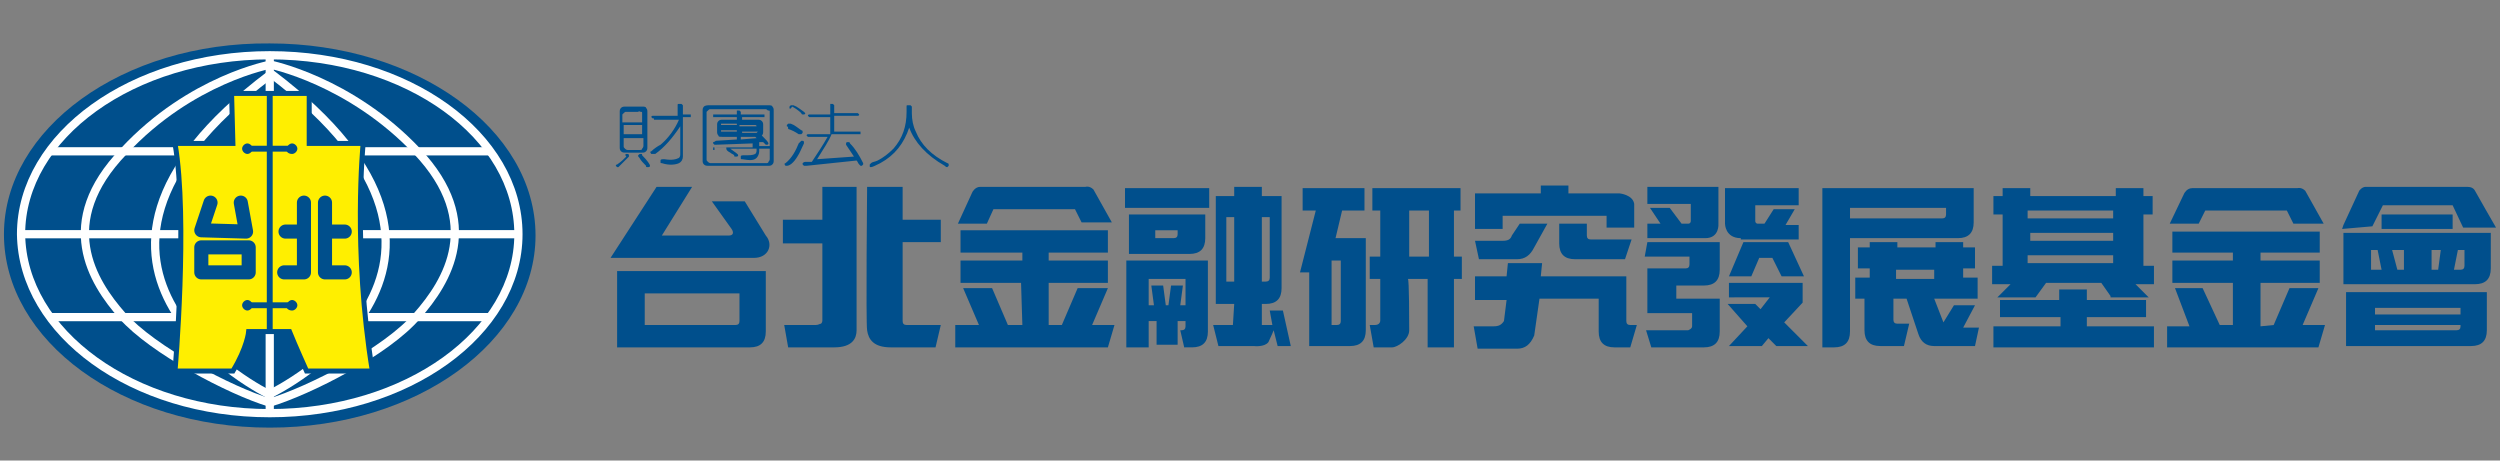
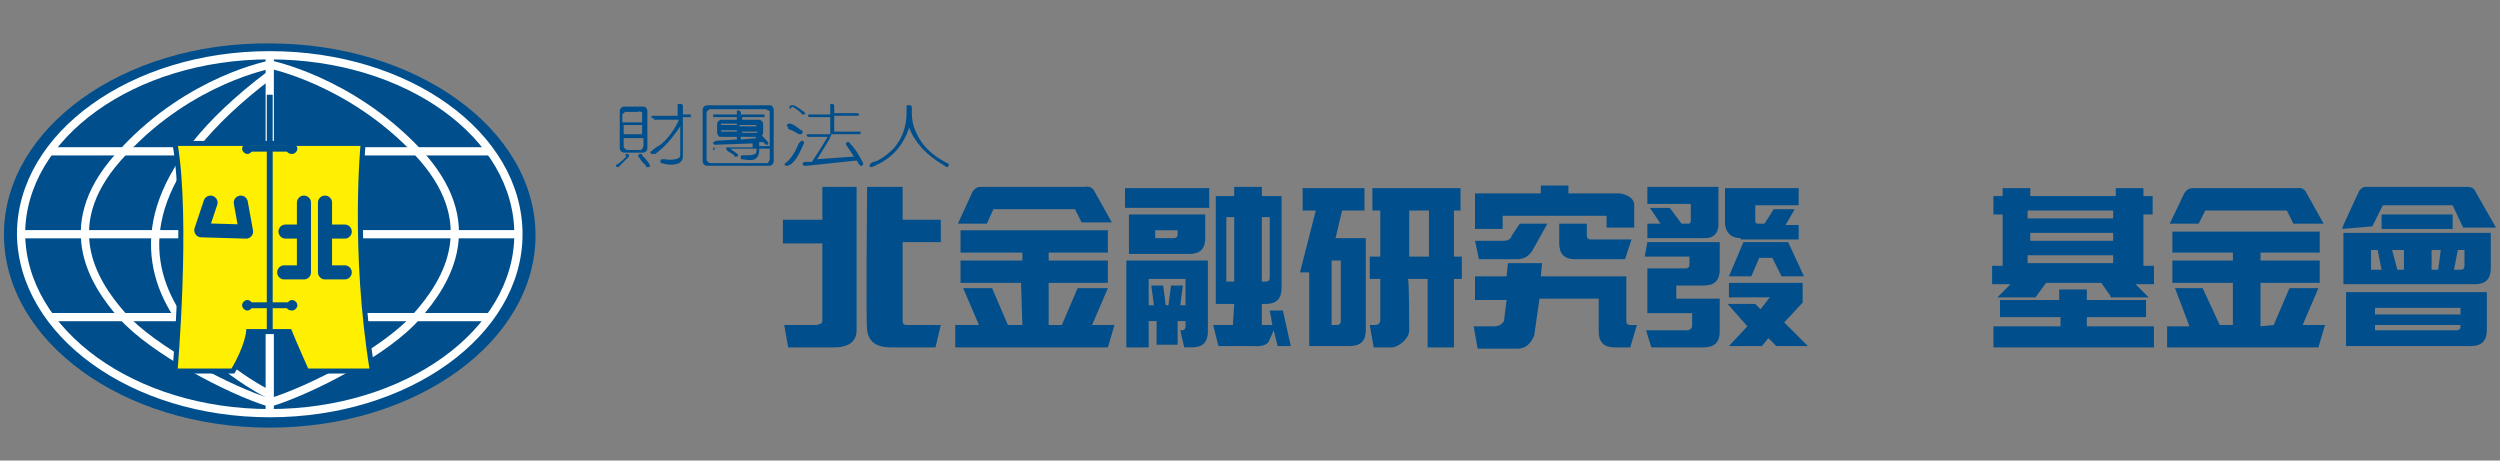
<svg xmlns="http://www.w3.org/2000/svg" version="1.1" id="圖層_1" x="0px" y="0px" width="190px" height="35px" viewBox="0 0 190 35" style="enable-background:new 0 0 190 35;" xml:space="preserve">
  <rect x="0" y="0" width="190" height="35" fill="#808080" stroke="none" />
  <style type="text/css">
	.st0{fill:#FFFFFF;}
	.st1{fill:#231815;stroke:#FFFFFF;stroke-width:7.203;stroke-linejoin:round;stroke-miterlimit:10;}
	.st2{fill:url(#SVGID_1_);stroke:#FFFFFF;stroke-width:7.203;stroke-linejoin:round;}
	.st3{fill:#FFFFFF;stroke:#FFFFFF;stroke-width:7.203;stroke-linejoin:round;}
	.st4{fill:none;stroke:#FFFFFF;stroke-width:7.203;stroke-linecap:round;stroke-linejoin:round;}
	.st5{fill:none;stroke:#FFFFFF;stroke-width:7.203;stroke-linejoin:round;}
	
		.st6{fill:url(#SVGID_00000054231508330005711520000007412527140081106332_);stroke:#FFFFFF;stroke-width:7.203;stroke-linejoin:round;}
	
		.st7{fill:url(#SVGID_00000051385991408368961260000017298297622591528832_);stroke:#FFFFFF;stroke-width:7.203;stroke-linejoin:round;}
	
		.st8{fill:url(#SVGID_00000110443488654452317030000004854190771056271509_);stroke:#FFFFFF;stroke-width:7.203;stroke-linejoin:round;}
	
		.st9{fill:url(#SVGID_00000129892261984146616010000005263252358462214785_);stroke:#FFFFFF;stroke-width:7.203;stroke-linejoin:round;}
	
		.st10{fill:url(#SVGID_00000033350158043080313510000005159224343322760609_);stroke:#FFFFFF;stroke-width:7.203;stroke-linejoin:round;}
	
		.st11{fill:url(#SVGID_00000035519640967879309020000015765608462289532043_);stroke:#FFFFFF;stroke-width:7.203;stroke-linejoin:round;}
	.st12{fill:#231815;}
	.st13{fill:url(#SVGID_00000030475735375654676510000001002851054116145578_);}
	.st14{fill:#FFFFFF;stroke:#FFFFFF;stroke-width:0.578;}
	.st15{fill:none;stroke:#FFFFFF;stroke-width:4.442;stroke-linecap:round;stroke-linejoin:round;}
	.st16{fill:none;stroke:#FFFFFF;stroke-width:1.777;}
	.st17{fill:#FFFFFF;stroke:#FFFFFF;stroke-width:0.888;}
	.st18{fill:url(#SVGID_00000144322870791600502080000008927553264240349374_);}
	.st19{fill:url(#SVGID_00000047767483844312061240000002488027806985534635_);}
	.st20{fill:url(#SVGID_00000031209440494357779350000010093811276195400357_);}
	.st21{fill:url(#SVGID_00000030488668777406677750000014892889433890249634_);}
	.st22{fill:url(#SVGID_00000157297827970752178630000004787702802275602106_);}
	.st23{fill:url(#SVGID_00000026136832140845337810000007750058055843084956_);}
	.st24{fill-rule:evenodd;clip-rule:evenodd;fill:#FFFFFF;}
	.st25{fill-rule:evenodd;clip-rule:evenodd;fill:#DEB751;}
	.st26{opacity:0.2;fill-rule:evenodd;clip-rule:evenodd;fill:#0D1525;}
	.st27{fill:#055A60;}
	.st28{fill:#7EBD5F;}
	.st29{fill:none;}
	.st30{fill:#006192;}
	.st31{fill:#B62F2A;}
	.st32{fill:#004C97;}
	.st33{fill:#002F7C;}
	.st34{fill:#44AF35;}
	
		.st35{clip-path:url(#SVGID_00000027582781182308902330000002100298498607656119_);fill:url(#SVGID_00000011727287146849864540000014497795713087691450_);}
	
		.st36{clip-path:url(#SVGID_00000170962894004009279490000013638547229142060177_);fill:url(#SVGID_00000164494164508930768170000003830424713754361757_);}
	
		.st37{clip-path:url(#SVGID_00000098215319385452916250000013003736198795302065_);fill:url(#SVGID_00000095296870308555876590000012648269034931851143_);}
	.st38{fill:#004F8C;}
	.st39{fill:none;stroke:#FFFFFF;stroke-width:0.625;}
	.st40{fill:#FFEF00;stroke:#004F8C;stroke-width:0.382;stroke-miterlimit:10;}
	.st41{fill:none;stroke:#004F8C;stroke-width:0.447;}
	.st42{fill:none;stroke:#004F8C;stroke-width:1.072;stroke-linecap:round;stroke-linejoin:round;}
	.st43{fill:#CE000E;}
	.st44{fill:#464D4D;}
	.st45{fill:none;stroke:#464D4D;stroke-width:0.217;}
	.st46{fill-rule:evenodd;clip-rule:evenodd;fill:#E30B16;}
	.st47{fill:#221714;}
	.st48{fill:#EB6100;}
	.st49{fill:#E96000;}
	
		.st50{clip-path:url(#SVGID_00000127741236190077383920000010911374406605811899_);fill:url(#SVGID_00000005950892940691628620000014232006236285795220_);}
	
		.st51{clip-path:url(#SVGID_00000048482810668883759890000000899329127185945276_);fill:url(#SVGID_00000015356985080673614360000016766704123139866777_);}
	
		.st52{clip-path:url(#SVGID_00000085214479021950484080000012480033180841111213_);fill:url(#SVGID_00000112634863491868636050000009231539452889311669_);}
</style>
  <g>
    <g>
      <path class="st38" d="M47.6,11.6c-0.2,0-0.3,0-0.4-0.1c-0.1-0.1-0.1-0.2-0.1-0.3V8.5c0-0.1,0-0.2,0.1-0.3c0.1-0.1,0.2-0.1,0.4-0.1    h0.1h1.1c0.1,0,0.3,0,0.3,0.1c0.1,0.1,0.1,0.2,0.1,0.3v2.7c0,0.1,0,0.2-0.1,0.3c-0.1,0.1-0.2,0.1-0.3,0.1l0,0H47.6z M47.4,10.5    v0.6c0,0.1,0,0.1,0.1,0.2c0,0,0.1,0.1,0.2,0.1h0.9c0.1,0,0.2,0,0.2-0.1c0,0,0.1-0.1,0.1-0.2v-0.6l0,0H47.4z M48.8,10.2V9.5h-1.4    v0.7l0,0H48.8z M48.8,9.2V8.6c0-0.1,0-0.1-0.1-0.1c-0.1,0-0.1-0.1-0.2,0h-0.9c-0.1,0-0.1,0-0.2,0.1c0,0-0.1,0.1-0.1,0.1v0.6l0,0    H48.8z M47.6,11.7c0.1,0,0.1,0,0.1,0c0.1,0,0.1,0.1,0.1,0.1c0,0,0,0.1,0,0.1c-0.2,0.2-0.4,0.4-0.7,0.7c0,0-0.1,0.1-0.1,0.1    c-0.1,0-0.1,0-0.1,0c0,0-0.1-0.1-0.1-0.1c0,0,0-0.1,0.1-0.1c0.3-0.2,0.5-0.4,0.7-0.6l0,0C47.5,11.8,47.5,11.7,47.6,11.7z     M48.5,11.8C48.5,11.8,48.5,11.8,48.5,11.8c0.1-0.1,0.1-0.1,0.2-0.1c0.1,0,0.1,0,0.1,0.1c0.4,0.4,0.6,0.7,0.6,0.8    c0,0,0,0.1-0.1,0.1c-0.1,0-0.1,0-0.1,0c-0.1,0-0.1,0-0.1-0.1c-0.2-0.2-0.4-0.4-0.5-0.6l0,0C48.5,11.9,48.5,11.9,48.5,11.8z     M49.7,9c-0.1,0-0.1,0-0.1,0c0,0-0.1-0.1-0.1-0.1c0,0,0-0.1,0.1-0.1c0,0,0.1,0,0.1,0h1.8V8c0-0.1,0-0.1,0.1-0.1c0,0,0.1,0,0.1,0    c0.1,0,0.1,0,0.1,0c0,0,0.1,0.1,0.1,0.1v0.7h0.5c0.1,0,0.1,0,0.1,0c0,0,0,0.1,0,0.1c0,0,0,0.1,0,0.1c0,0-0.1,0-0.1,0h-0.5v3    c0,0.2-0.1,0.4-0.3,0.5c0,0,0,0,0,0c-0.2,0.1-0.7,0.2-1.3,0c-0.1,0-0.1,0-0.1-0.1c0,0,0-0.1,0-0.1c0-0.1,0.1-0.1,0.3-0.1    c0.6,0.1,0.9,0,1.1-0.1c0.1-0.1,0.1-0.2,0.1-0.3V9.6c-0.6,0.9-1.2,1.6-1.9,2.1c-0.1,0-0.1,0-0.2,0c-0.1,0-0.1,0-0.1,0    c-0.1-0.1-0.1-0.2,0-0.2c0.2-0.2,0.5-0.4,0.7-0.5c0.6-0.5,1.1-1.2,1.4-1.9l0,0H49.7z" />
      <path class="st38" d="M53.9,12.6c-0.2,0-0.3,0-0.4-0.1c-0.1-0.1-0.1-0.2-0.1-0.3V8.4c0-0.1,0-0.2,0.1-0.3C53.6,8,53.8,8,53.9,8H54    h4.4c0.1,0,0.3,0,0.3,0.1c0.1,0.1,0.1,0.2,0.1,0.3v3.8c0,0.1,0,0.2-0.1,0.3c-0.1,0.1-0.2,0.1-0.3,0.1l0,0H53.9z M54,8.3    c-0.1,0-0.1,0-0.2,0.1c0,0-0.1,0.1-0.1,0.1v3.6c0,0.1,0,0.1,0.1,0.2c0,0,0.1,0.1,0.2,0.1h4.2c0.1,0,0.2,0,0.2-0.1    c0,0,0.1-0.1,0.1-0.2V8.5c0-0.1,0-0.1-0.1-0.1c-0.1,0-0.1-0.1-0.2-0.1l0,0H54z M54.3,11.4c-0.1,0-0.1,0-0.1,0c0,0,0-0.1,0-0.1    c0,0,0-0.1,0-0.1c0,0,0.1,0,0.1,0h2.9v-0.2c0,0,0,0,0-0.1L54.4,11c-0.1,0-0.1,0-0.1,0c0,0-0.1-0.1-0.1-0.1c0,0,0-0.1,0-0.1    c0,0,0.1,0,0.2-0.1l1.6-0.1v-0.2h-1.1c-0.2,0-0.3,0-0.3-0.1c-0.1-0.1-0.1-0.2-0.1-0.3V9.5c0-0.1,0-0.2,0.1-0.3    c0.1-0.1,0.2-0.1,0.3-0.1H55h1V8.9h-1.7c-0.1,0-0.1,0-0.1,0c0,0,0-0.1,0-0.1c0,0,0-0.1,0-0.1c0,0,0.1,0,0.1,0H56V8.5    c0,0,0-0.1,0-0.1c0,0,0.1,0,0.1,0c0,0,0.1,0,0.1,0c0,0,0.1,0.1,0.1,0.1v0.2H58c0.1,0,0.1,0,0.1,0c0,0,0,0.1,0,0.1c0,0,0,0.1,0,0.1    c0,0-0.1,0-0.1,0h-1.6v0.2h1.2c0.1,0,0.2,0,0.3,0.1c0.1,0.1,0.1,0.2,0.1,0.3V10c0,0.1,0,0.2-0.1,0.3c0,0,0,0,0,0c0,0,0,0,0,0    c0.3,0.3,0.5,0.5,0.5,0.6c0,0,0,0.1-0.1,0.1c-0.1,0-0.1,0-0.1,0c0,0-0.1-0.1-0.2-0.2l-0.3,0c0,0,0,0,0,0.1v0.2h0.7    c0.1,0,0.1,0,0.1,0c0,0,0,0.1,0,0.1c0,0,0,0.1,0,0.1c0,0-0.1,0-0.1,0h-0.7v0.2c0,0.2-0.1,0.4-0.2,0.5c-0.2,0.2-0.5,0.2-1.1,0.1    c-0.1,0-0.1,0-0.1-0.1c0,0,0-0.1,0-0.1c0-0.1,0.1-0.1,0.3-0.1c0.4,0,0.6,0,0.8-0.1c0.1-0.1,0.1-0.2,0.1-0.3v-0.1h-2c0,0,0,0,0,0    c0.4,0.3,0.6,0.4,0.6,0.5c0,0,0,0.1-0.1,0.1c0,0-0.1,0-0.1,0c-0.1,0-0.1,0-0.1-0.1c-0.1-0.1-0.2-0.1-0.3-0.2    c-0.2-0.1-0.3-0.2-0.3-0.3c0,0,0-0.1,0-0.1c0,0,0,0,0.1,0l0,0H54.3z M57.4,10.4h-1.1v0.2l1.2-0.1C57.5,10.5,57.5,10.5,57.4,10.4    L57.4,10.4C57.4,10.4,57.4,10.4,57.4,10.4z M56,9.9h-1.2c0,0.1,0,0.1,0,0.1c0,0,0.1,0,0.2,0h1l0,0V9.9z M56.3,10.1h1    c0.1,0,0.1,0,0.2,0c0,0,0.1-0.1,0.1-0.1h-1.2l0,0V10.1z M56,9.4h-1c-0.1,0-0.1,0-0.2,0c0,0,0,0.1,0,0.1v0H56l0,0V9.4z M56.3,9.6    h1.2v0c0,0,0-0.1-0.1-0.1c0,0-0.1,0-0.2,0h-1l0,0V9.6z" />
      <path class="st38" d="M60,8.2c0,0,0-0.1,0-0.1c0,0,0.1-0.1,0.1-0.1c0.1,0,0.1,0,0.2,0c0.3,0.1,0.5,0.3,0.8,0.5    c0,0,0.1,0.1,0.1,0.1c0,0,0,0.1-0.1,0.1c0,0-0.1,0-0.1,0c0,0-0.1,0-0.1-0.1c-0.2-0.2-0.5-0.4-0.7-0.5l0,0C60.1,8.3,60,8.3,60,8.2z     M59.8,9.6c0,0,0-0.1,0-0.1c0,0,0.1-0.1,0.1-0.1c0,0,0.1,0,0.2,0c0.3,0.1,0.5,0.3,0.8,0.5C61,9.9,61,10,61,10c0,0,0,0.1,0,0.1    c0,0-0.1,0.1-0.1,0.1c-0.1,0-0.1,0-0.2,0c-0.3-0.2-0.5-0.3-0.8-0.4l0,0C59.9,9.7,59.9,9.6,59.8,9.6z M60.9,10.7c0,0,0.1,0,0.1,0    c0,0,0.1,0,0.1,0.1c0,0,0,0.1,0,0.1c-0.2,0.4-0.3,0.7-0.5,1c-0.3,0.5-0.6,0.7-0.8,0.7c-0.1,0-0.1,0-0.1,0c-0.1-0.1-0.1-0.2,0-0.2    c0.5-0.4,0.8-1,1-1.5l0,0C60.8,10.8,60.9,10.7,60.9,10.7z M61.3,12.6c-0.1,0-0.1,0-0.2,0c0,0-0.1-0.1-0.1-0.1c0,0,0-0.1,0-0.1    c0,0,0.1-0.1,0.2-0.1l0.5,0c0.4-0.6,0.8-1.2,1.2-1.9h-1.4c-0.1,0-0.1,0-0.1,0c0,0-0.1-0.1-0.1-0.1c0,0,0-0.1,0.1-0.1    c0,0,0.1,0,0.1,0h1.6V8.9h-1.5c-0.1,0-0.1,0-0.1,0c0,0-0.1-0.1-0.1-0.1c0,0,0-0.1,0.1-0.1c0,0,0.1,0,0.1,0h1.5V8c0,0,0-0.1,0-0.1    c0,0,0.1,0,0.1,0c0.1,0,0.1,0,0.1,0c0,0,0.1,0.1,0.1,0.1v0.6h1.7c0.1,0,0.1,0,0.1,0c0,0,0.1,0.1,0.1,0.1c0,0,0,0.1-0.1,0.1    c0,0-0.1,0-0.1,0h-1.7V10h1.9c0.1,0,0.1,0,0.1,0c0,0,0,0.1,0,0.1c0,0,0,0.1,0,0.1c0,0-0.1,0-0.1,0h-2.1c-0.2,0.5-0.6,1.1-1.1,1.9    l2.8-0.2c-0.2-0.3-0.4-0.6-0.6-0.9c0,0,0-0.1,0-0.1c0,0,0-0.1,0.1-0.1c0,0,0.1,0,0.1,0c0,0,0.1,0,0.1,0.1c0.4,0.4,0.7,0.9,1,1.5    c0,0,0,0.1,0,0.1c0,0-0.1,0.1-0.1,0.1c-0.1,0-0.1,0-0.1,0c0,0-0.1-0.1-0.1-0.1c-0.1-0.1-0.1-0.2-0.2-0.3l0,0L61.3,12.6z" />
      <path class="st38" d="M69.1,9.7c-0.4,1.2-1.1,2.1-2.2,2.7c-0.4,0.2-0.6,0.3-0.7,0.3c-0.1,0-0.1,0-0.1-0.1c0,0,0-0.1,0-0.1    c0,0,0.1-0.1,0.1-0.1c0.1-0.1,0.3-0.1,0.5-0.2c0.4-0.2,0.8-0.5,1.2-0.9c0,0,0,0,0,0c0.7-0.8,1-1.7,1-2.8V8.1c0-0.1,0-0.1,0.1-0.1    c0,0,0.1,0,0.1,0c0.1,0,0.1,0,0.1,0c0,0,0.1,0.1,0.1,0.1v0.4c0,0,0,0.1,0,0.1c0,0.5,0.1,1,0.3,1.4c0.4,1,1.2,1.8,2.4,2.4    c0.1,0,0.1,0.1,0.1,0.1c0,0,0,0.1,0,0.1c0,0-0.1,0.1-0.1,0.1c-0.1,0-0.1,0-0.2-0.1C70.4,11.8,69.5,10.8,69.1,9.7L69.1,9.7    C69.1,9.7,69.1,9.7,69.1,9.7z" />
      <path class="st38" d="M20.5,32.5c11.2,0,20.2-6.6,20.2-14.6c0-8.1-9.1-14.6-20.2-14.6C9.3,3.2,0.3,9.8,0.3,17.8    C0.3,25.9,9.3,32.5,20.5,32.5z" />
      <path class="st39" d="M20.5,31.4c10.4,0,18.9-6.1,18.9-13.6c0-7.5-8.4-13.6-18.9-13.6c-10.4,0-18.9,6.1-18.9,13.6    C1.7,25.3,10.1,31.4,20.5,31.4z" />
      <line class="st39" x1="3.7" y1="11.5" x2="37.2" y2="11.5" />
      <line class="st39" x1="1.7" y1="17.8" x2="39.4" y2="17.8" />
      <line class="st39" x1="3.8" y1="24.1" x2="37.1" y2="24.1" />
      <line class="st39" x1="20.5" y1="4.2" x2="20.5" y2="31.4" />
      <path class="st39" d="M20.6,4.9c0,0-6.1,1.1-11.2,6.6C4.2,16.9,7,21.4,9.3,24c2.3,2.6,8.2,5.7,11.2,6.6" />
      <path class="st39" d="M20.5,30.6c3-0.9,8.9-3.9,11.2-6.6c2.3-2.6,5.1-7.1,0-12.5c-5.1-5.4-11.2-6.6-11.2-6.6" />
      <path class="st39" d="M20.5,30c0,0-19.6-9.5,0-24.3" />
-       <path class="st39" d="M20.6,29.9c0,0,19.6-9.5,0-24.3" />
-       <path class="st40" d="M17.7,10.9h-4.4c1,5.8,0,17.3,0,17.3h4.4c1.1-1.8,1.2-3,1.2-3H22c0.4,1,1.3,3,1.3,3h5    c-1.5-9.2-0.7-17.3-0.7-17.3h-4.1l0-3.8h-5.9L17.7,10.9z" />
+       <path class="st40" d="M17.7,10.9h-4.4c1,5.8,0,17.3,0,17.3h4.4c1.1-1.8,1.2-3,1.2-3H22c0.4,1,1.3,3,1.3,3h5    c-1.5-9.2-0.7-17.3-0.7-17.3h-4.1h-5.9L17.7,10.9z" />
      <path class="st38" d="M18.8,11.7c0.2,0,0.4-0.2,0.4-0.4c0-0.2-0.2-0.4-0.4-0.4c-0.2,0-0.4,0.2-0.4,0.4    C18.4,11.5,18.6,11.7,18.8,11.7z" />
      <path class="st38" d="M22.2,11.7c0.2,0,0.4-0.2,0.4-0.4c0-0.2-0.2-0.4-0.4-0.4c-0.2,0-0.4,0.2-0.4,0.4    C21.7,11.5,21.9,11.7,22.2,11.7z" />
      <path class="st38" d="M18.8,23.6c0.2,0,0.4-0.2,0.4-0.4c0-0.2-0.2-0.4-0.4-0.4c-0.2,0-0.4,0.2-0.4,0.4    C18.4,23.4,18.6,23.6,18.8,23.6z" />
      <path class="st38" d="M22.2,23.6c0.2,0,0.4-0.2,0.4-0.4c0-0.2-0.2-0.4-0.4-0.4c-0.2,0-0.4,0.2-0.4,0.4    C21.7,23.4,21.9,23.6,22.2,23.6z" />
      <line class="st41" x1="20.5" y1="7.2" x2="20.5" y2="25.2" />
      <line class="st41" x1="18.8" y1="11.3" x2="22" y2="11.3" />
      <line class="st41" x1="18.8" y1="23.2" x2="22" y2="23.2" />
      <polyline class="st42" points="24.7,15.4 24.7,20.7 26.2,20.7   " />
      <line class="st42" x1="26.2" y1="17.6" x2="24.8" y2="17.6" />
      <polyline class="st42" points="23.1,15.4 23.1,20.7 21.6,20.7   " />
      <line class="st42" x1="21.7" y1="17.6" x2="23.1" y2="17.6" />
      <polyline class="st42" points="16,15.4 15.3,17.5 18.7,17.6 18.3,15.4   " />
-       <rect x="15.3" y="18.8" class="st42" width="3.6" height="1.9" />
-       <path class="st38" d="M46.9,20.6h11.3v4.6c0,0.8-0.4,1.2-1.2,1.2H46.9V20.6z M55.9,24.7c0.2,0,0.3-0.1,0.3-0.3v-2.1H49v2.4l0,0    H55.9z M46.4,19.6l3.5-5.4h2.7l-2.3,3.7l5.1,0c0.3,0,0.4-0.2,0.2-0.5l-1.5-2.1h2.5l1.6,2.6c0.6,0.7,0.2,1.7-0.9,1.7L46.4,19.6z" />
      <path class="st38" d="M59.5,18.4v-1.7h3v-2.5l2.6,0c0,0,0,10.3,0,10.9c0,0.6-0.3,1.3-1.7,1.3c-0.8,0-3.5,0-3.5,0l-0.3-1.7H62    c0.2,0,0.3-0.1,0.4-0.1c0.1-0.1,0.1-0.2,0.1-0.3v-5.8l0,0H59.5z M71.5,16.7v1.7h-2.9v6c0,0.2,0.1,0.3,0.3,0.3h2.6l-0.4,1.7    c0,0-2.7,0-3.4,0c-1.3,0-1.7-0.6-1.8-1.3c-0.1-0.6,0-10.9,0-10.9h2.7v2.5l0,0H71.5z" />
      <path class="st38" d="M75.5,15.9h6.2l0.5,1h2.3l-1.4-2.5c-0.3-0.3-0.6-0.2-0.6-0.2l-8,0c-0.4,0-0.6,0.4-0.6,0.4L72.8,17H75    L75.5,15.9z" />
      <polygon class="st38" points="84.2,17.5 84.2,19.2 79.7,19.2 79.7,19.8 84.2,19.8 84.2,21.5 79.7,21.5 79.7,24.7 80.7,24.7     81.9,21.9 84.2,21.9 83,24.7 84.7,24.7 84.2,26.4 72.6,26.4 72.6,24.7 74.4,24.7 73.2,21.9 75.4,21.9 76.6,24.7 77.7,24.7     77.6,21.5 73,21.5 73,19.8 77.7,19.8 77.7,19.2 73,19.2 73,17.5   " />
      <path class="st38" d="M93.8,23.1h-1.4v-8.2h1.4v-0.7h2.1v0.7h1.5v7c0,0.8-0.4,1.2-1.2,1.2h-0.3v1.6l0.8,0l-0.2-1.1h1l0.6,2.7l-1,0    l-0.3-1.2c0,0-0.2,0.5-0.4,0.9c-0.3,0.4-1.1,0.3-1.1,0.3h-2.7l-0.4-1.6l1.5,0l0,0L93.8,23.1z M93.8,16.5h-0.6v4.9h0.6l0,0V16.5z     M95.9,21.4h0.3c0.2,0,0.3-0.1,0.3-0.3v-4.6h-0.6l0,0V21.4z M91.9,14.3v1.5h-6.4v-1.5l0,0H91.9z M85.8,16.3h5.8v1.8    c0,0.8-0.4,1.2-1.2,1.2h-4.6V16.3z M89.2,18.1c0.2,0,0.3-0.1,0.3-0.3v-0.3h-1.7v0.6l0,0H89.2z M87.3,24.4v2h-1.7v-6.6h6.2v5.4    c0,0.8-0.4,1.2-1.2,1.2H90l-0.3-1.3h0.1c0.2,0,0.3-0.1,0.3-0.3v-0.4h-0.6v1.8h-1.6v-1.8l0,0H87.3z M90.1,23.2v-2h-2.8l0,2h0.4    l-0.2-1.5h0.9l0.2,1.5h0.2l0.2-1.5h0.9l-0.2,1.5h0H90.1z" />
      <path class="st38" d="M99.5,20.7h-0.7L100,16h-1v-1.7h4.7V16H102l-0.5,2.1h2.3v7c0,0.8-0.4,1.2-1.2,1.2h-3.1V20.7z M101.6,24.7    c0.2,0,0.3-0.1,0.3-0.3v-4.6h-0.7v4.9l0,0H101.6z M107.1,25.1c0,0.7-0.9,1.3-1.3,1.3h-1.4l-0.3-1.7h0.4c0.2,0,0.3-0.1,0.3-0.1    c0.1-0.1,0.1-0.2,0.1-0.3v-3.1h-0.8v-1.7h0.8V16h-0.6v-1.7h6.7V16h-0.5v3.5h0.6v1.7h-0.6v5.2h-2v-5.2l-1.5,0l0,0    C107.1,21.2,107.1,24.5,107.1,25.1z M108.6,19.5V16h-1.5v3.5l0,0H108.6z" />
      <path class="st38" d="M114.2,16.4v1h-2.1v-2.7h5v-0.6h2.1v0.6h3.9c0,0,1,0.1,1.1,0.8c0,0.7,0,1.8,0,1.8h-2.1v-0.9l0,0H114.2z     M117.6,17l-1,1.8c-0.3,0.6-0.7,0.9-1.3,0.9h-2.9l-0.3-1.4h2.1c0.4,0,0.6-0.1,0.7-0.4l0.6-0.9l0,0H117.6z M120.6,17v0.9    c0,0.2,0.1,0.3,0.3,0.3h3.1l-0.5,1.5h-3.8c-0.8,0-1.2-0.4-1.2-1.2l0-1.5l0,0H120.6z M112.1,22.7l0-1.7h2.4l0.1-1h2.6l-0.1,1h6.5    v3.4c0,0.2,0.1,0.3,0.3,0.3h0.5l-0.5,1.7l-1.2,0c-0.8,0-1.2-0.4-1.2-1.2l0-2.5h-4.5l-0.4,2.8c-0.3,0.7-0.7,1-1.3,1h-3l-0.3-1.7    h1.5c0.4,0,0.6-0.1,0.8-0.4l0.2-1.6H112.1z" />
-       <path class="st38" d="M140.6,25.2c0,0.8-0.4,1.2-1.2,1.2l-0.9,0l0-12.1l11.5,0v2.6c0,0.8-0.4,1.2-1.2,1.2h-8.2l0,0V25.2z     M147.6,16.6c0.2,0,0.3-0.1,0.3-0.3v-0.5h-7.3v0.8l0,0H147.6z M147.7,24.5l0.8-1.3h1.6l-0.9,1.7l1.2,0l-0.3,1.4l-3.1,0    c-0.6,0-1-0.3-1.2-0.9l-0.9-2.7h-1v1.6c0,0.2,0.1,0.3,0.3,0.3h0.9l-0.4,1.7l-1.8,0c-0.8,0-1.2-0.4-1.2-1.2v-2.4l0,0H141v-1.6h1.1    v-0.7h-0.9v-1.6h0.9v-0.4h2.1v0.4h2.9v-0.4h2.1v0.4h0.9v1.6h-0.9v0.7h1.1l0,1.6H147L147.7,24.5z M147,21.2v-0.7h-2.9v0.7l0,0H147z    " />
      <path class="st38" d="M156.5,22.8l0-0.8l2.1,0v0.8h4.5v1.3l-4.5,0v0.7h5.1v1.6h-12.2v-1.6h5.1v-0.7H152v-1.3H156.5L156.5,22.8z     M160.4,22.5l-0.7-1h-4.2l-0.8,1.1h-2.9l1-1h-1.4v-1.4h0.8v-3.9h-0.7v-1.4h0.7v-0.6h2.1v0.6h6.5v-0.6h2.1v0.6h0.7v1.4h-0.7v3.9    h0.8v1.4h-1.4l1,1H160.4z M160.6,20v-0.6h-6.5V20l0,0H160.6z M160.6,18.3v-0.6l-6.3,0v0.6L160.6,18.3z M160.6,16.6V16h-6.5v0.6    l0,0H160.6z" />
      <path class="st38" d="M125.2,18.4l5.5,0l0,2.1c0,0.8-0.4,1.2-1.2,1.2h-2.1l0,1l3.3,0l0,2.5c0,0.8-0.4,1.2-1.2,1.2h-4l-0.4-1.3    l3.2,0c0,0,0.3-0.1,0.3-0.3l0-1l-3.4,0l0-3.4l2.9,0c0.2,0,0.3-0.1,0.3-0.3v-0.6h-3.4L125.2,18.4z M125.2,18.1v-1.1h1l-0.8-1.2h1.5    l0.9,1.2c0,0,0.3,0,0.5,0c0.2,0,0.2-0.2,0.2-0.2v-1.3l-3.3,0v-1.3l5.4,0V17c0,0,0.1,1.1-1,1.1H125.2z M137.1,21h-1.7l-0.7-1.4h-1    l-0.6,1.4h-1.7l1.1-2.6h3.4L137.1,21z M131.4,22.8v-1.3h5.6l0,1.5l-1.4,1.5l1.8,1.8H135l-0.6-0.6l-0.5,0.6l-2.5,0l1.4-1.5    l-1.5-1.7h2.1l0.4,0.4l0.7-0.9H131.4z" />
      <path class="st38" d="M132.3,18.1c-1.2,0-1.2-1.1-1.2-1.1v-2.7l5.6,0v1.3h-3.3l0,1.2c0,0,0,0.2,0.2,0.2c0.1,0,0.5,0,0.5,0l0.7-1.1    l1.6,0l-0.7,1.2h1v1.1H132.3z" />
      <path class="st38" d="M178.4,22.2H189v2.9c0,0.8-0.4,1.2-1.2,1.2h-9.5V22.2z M186.7,25.1c0.2,0,0.3-0.1,0.3-0.3v-0.1h-6.5v0.4l0,0    H186.7z M187,23.4h-6.5v0.5h6.5l0,0V23.4z M185.5,19h-0.7v1.5h0.5l0,0L185.5,19z M186.5,20.5h0.5c0.2,0,0.3-0.1,0.3-0.3V19h-0.5    l0,0L186.5,20.5z M180.7,19h-0.5v1.5h0.8l0,0L180.7,19z M182.2,20.5h0.5V19h-0.9l0,0L182.2,20.5z M189.3,17.8l0,2.6    c0,0.8-0.4,1.2-1.2,1.2h-10l0-3.9H189.3L189.3,17.8 M178,17.4l0.1-0.3l1.2-2.6c0,0,0.2-0.3,0.5-0.3c0.3,0,6.2,0,7.7,0    c0.3,0,0.5,0.1,0.6,0.3c0.1,0.2,1.6,2.8,1.6,2.8l-2.5,0l-0.8-1.7h-5.3l-0.8,1.6L178,17.4z" />
      <rect x="181" y="16.3" class="st38" width="5.4" height="1.1" />
      <polygon class="st38" points="176.3,17.6 176.3,17.6 176.3,17.6   " />
      <path class="st38" d="M167.6,16h6.2l0.5,1h2.3l-1.4-2.5c-0.3-0.3-0.6-0.2-0.6-0.2h-8c-0.4,0-0.6,0.4-0.6,0.4l-1.1,2.3h2.2    L167.6,16z" />
      <polyline class="st38" points="176.3,17.6 176.3,19.2 171.8,19.2 171.8,19.8 176.3,19.8 176.3,21.5 171.8,21.5 171.8,24.8     172.8,24.7 174,21.9 176.2,21.9 175,24.7 176.7,24.7 176.2,26.4 164.7,26.4 164.7,24.8 166,24.8 166.4,24.8 165.3,21.9     167.4,21.9 168.7,24.7 169.7,24.7 169.7,21.5 165.1,21.5 165.1,19.8 169.7,19.8 169.7,19.2 165.1,19.2 165.1,17.6 176.3,17.6       " />
    </g>
    <rect class="st29" width="190" height="35" />
  </g>
</svg>